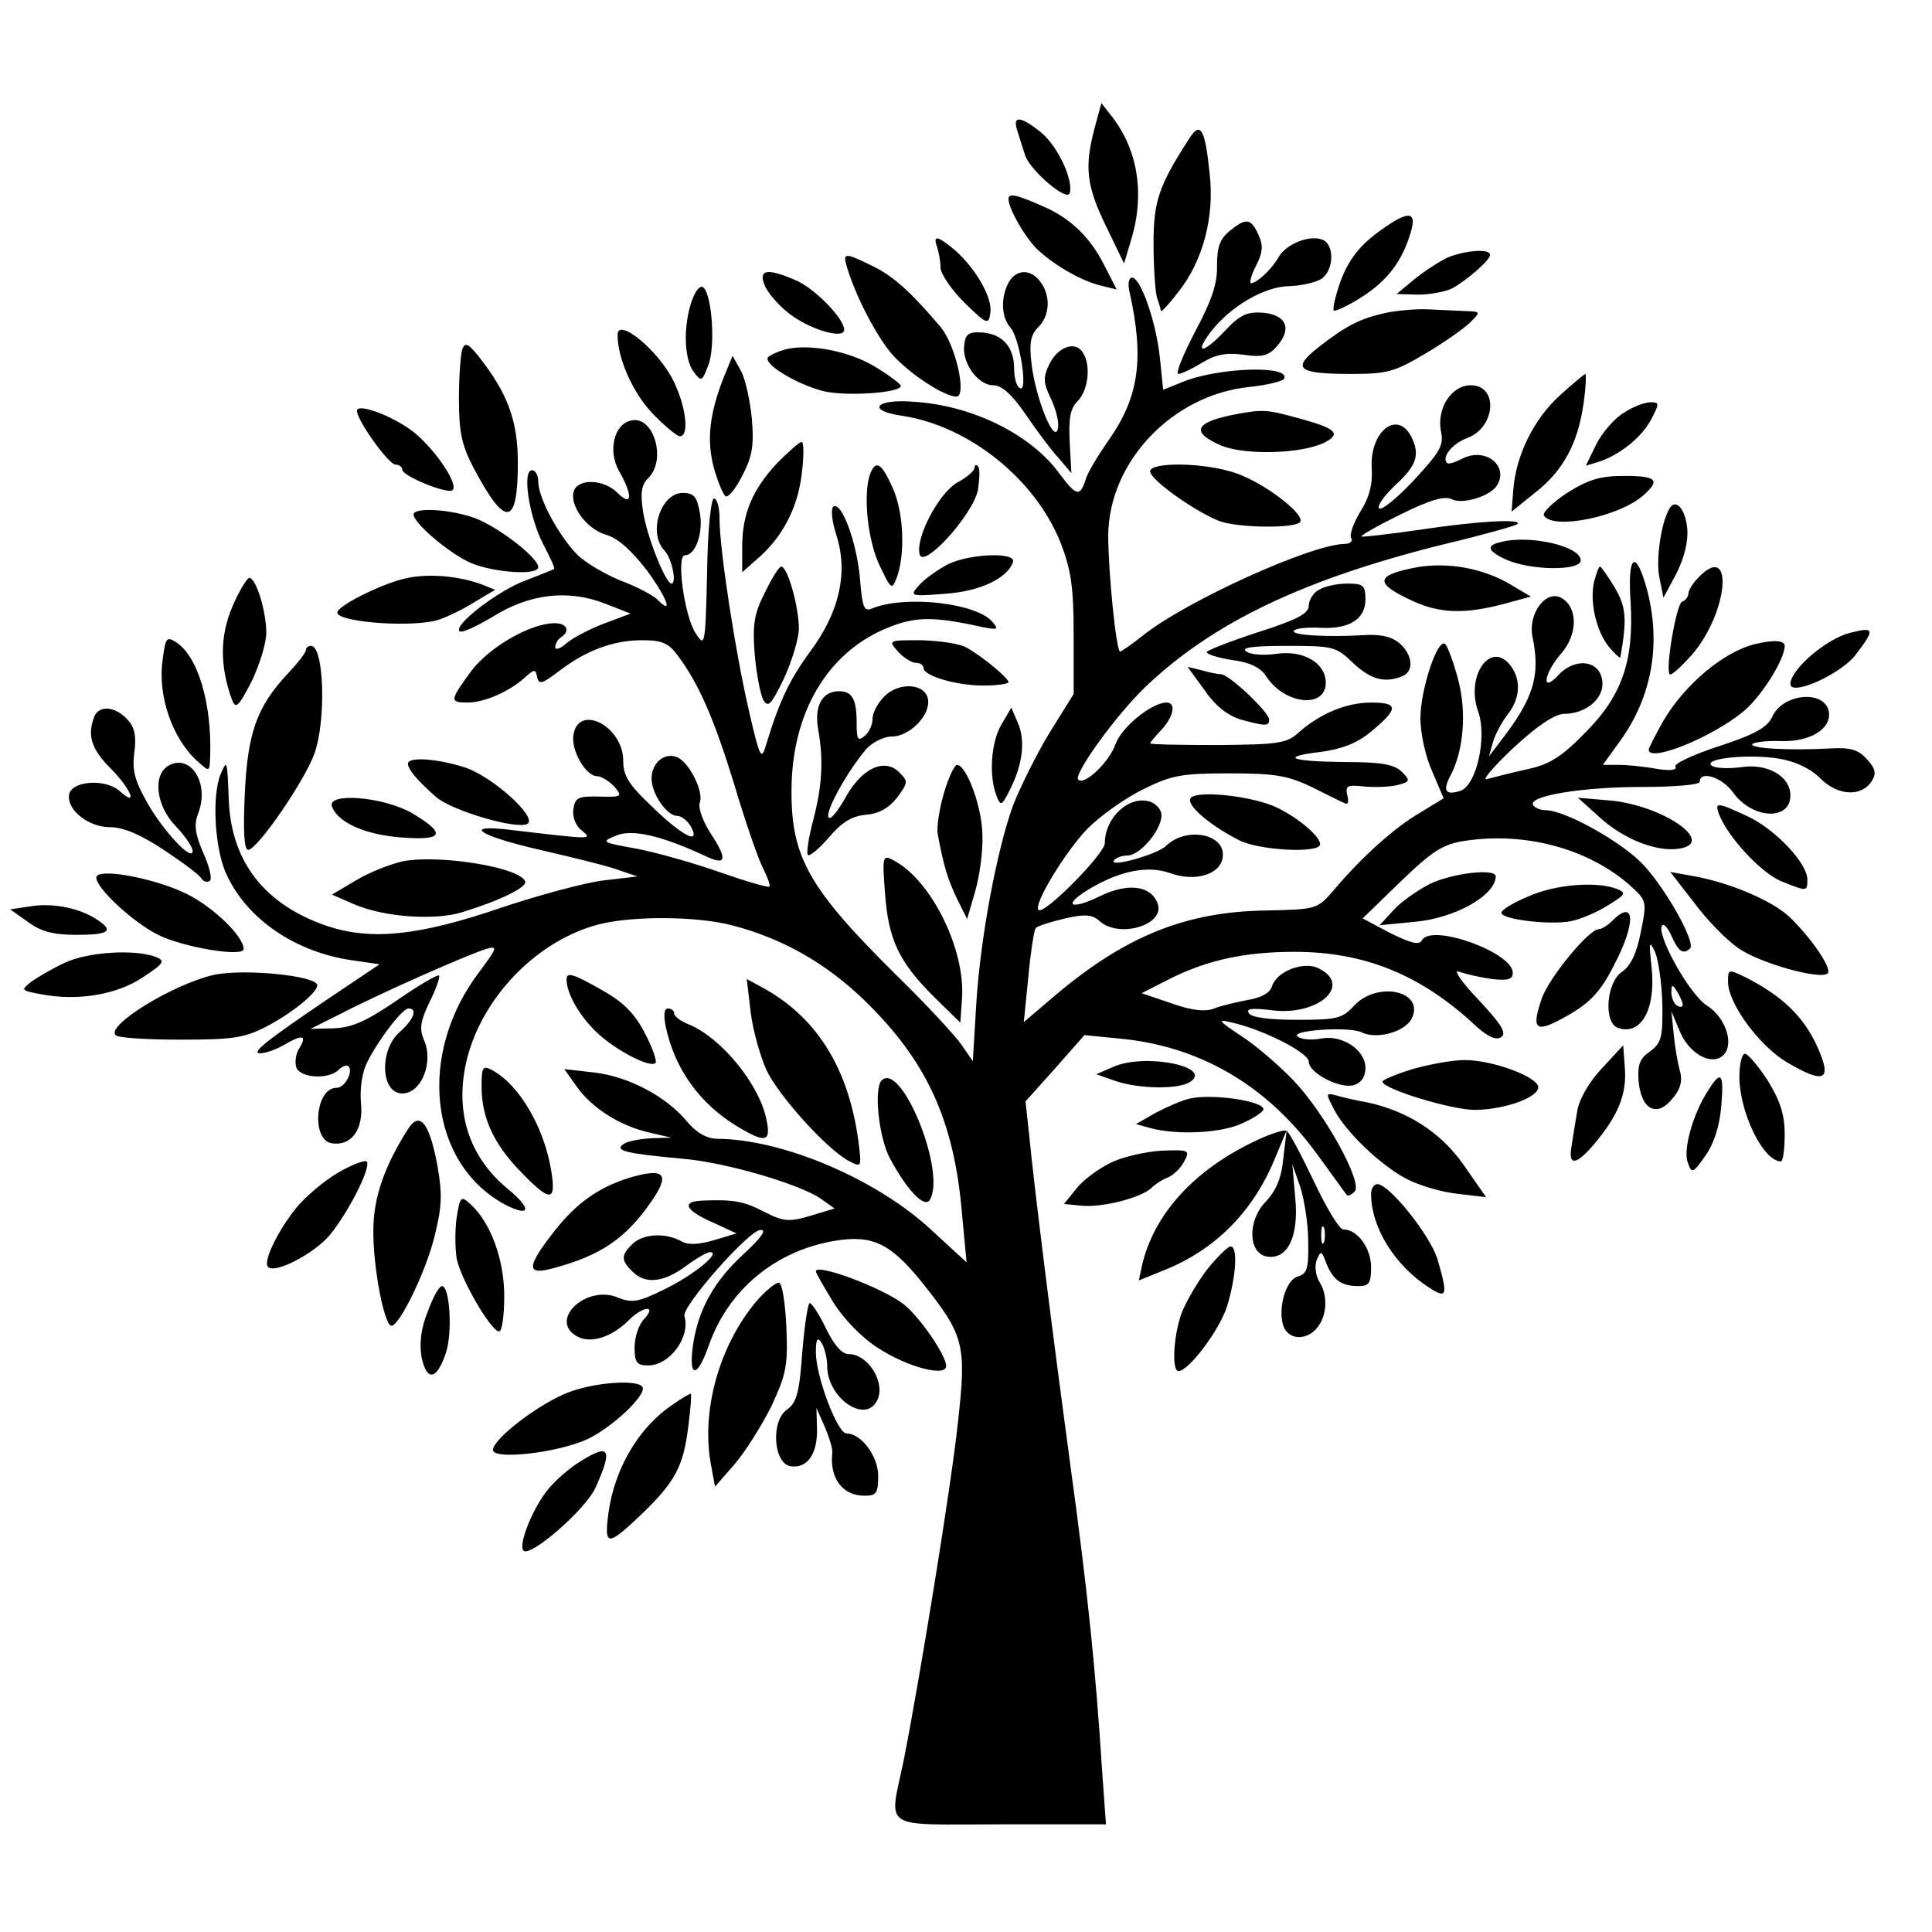
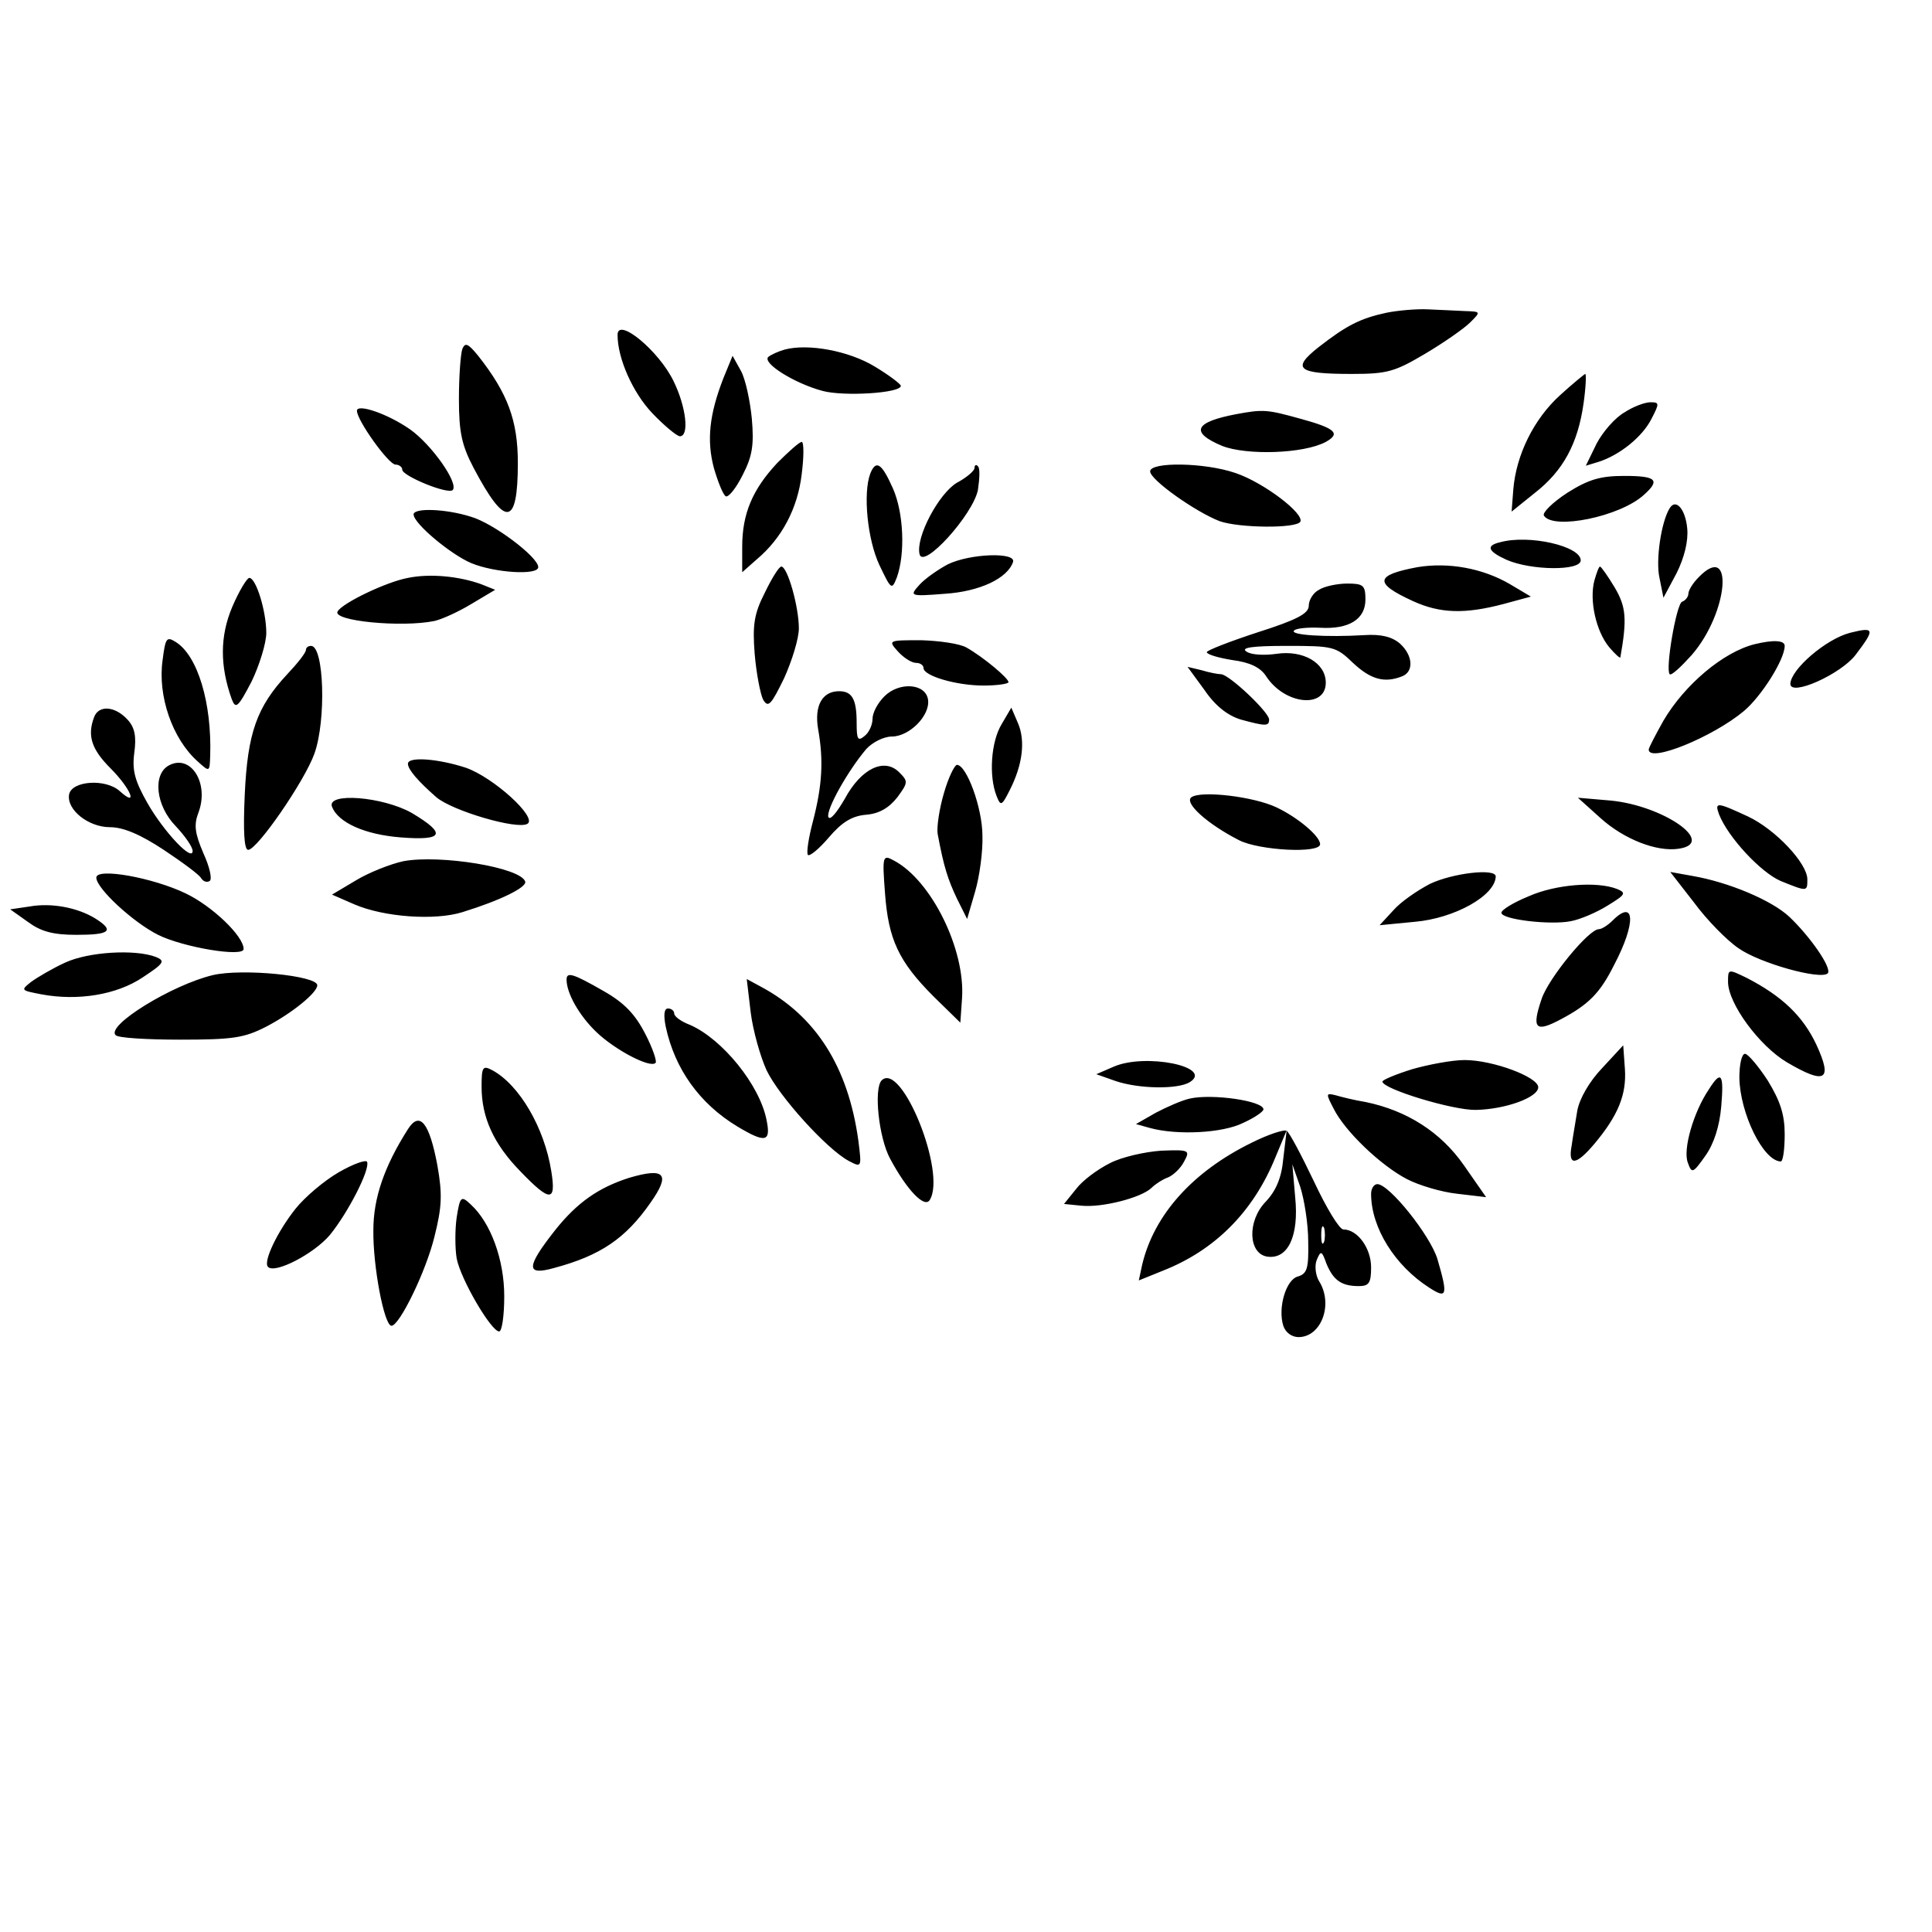
<svg xmlns="http://www.w3.org/2000/svg" version="1" width="454.667" height="454.667" viewBox="0 0 341 341">
-   <path d="M193.2 22.6c-1.8 6.8-1.5 10.1 2 17.3l3.2 6.6 1.2-4c2.5-8.1 1.3-16-3.4-22l-1.8-2.3-1.2 4.4zM179.6 23.2c.4 1.3 1 3.2 1.4 4.4 1.1 2.7 7.3 8 7.8 6.5.7-2.2-2-8.1-4.9-10.6-3.8-3.1-5.3-3.2-4.3-.3zM210 24.3c-5.5 8.5-6.4 11.2-6.4 18.7 0 4.1.3 8.4.6 9.5.4 1.1.7 2.2.7 2.4.1.2 1.5-1.3 3.1-3.4 4.3-5.4 6.4-13.2 5.5-20.9-.8-7.8-1.6-9.2-3.5-6.3zM178 35.1c0 1.8 3.2 7.3 5.4 9.2 3.1 2.8 7.8 5.4 10.9 6.1l2.8.7-2.2-4.3c-2.4-4.8-5.9-8.2-10.4-10.2-4.9-2.2-6.5-2.6-6.5-1.5zM242.8 41.3c-3 2.3-4.8 4.7-6.1 8.1-1 2.7-1.5 5.1-1.3 5.4.3.2 2.5-.8 5-2.4 4.5-2.9 7.1-6.3 8.6-11.4 1.2-4-.6-3.9-6.2.3zM217 40.8c-1.7 1.4-2.2 2.8-2.2 6.1.1 3.2-1 6.3-3.9 11.7-2.1 4.1-3.5 7.4-2.9 7.4.5 0 2.4-.9 4.2-2 2.3-1.4 4.2-1.8 7.2-1.4 3.3.5 4.5.2 5.9-1.4 2.8-3.1 1.8-5.6-2.3-6-2.9-.2-4.1.3-6.9 3.3-3.7 3.9-5.4 4.1-2.5.2 3.5-4.6 9.6-8.2 14.1-8.2 2.2-.1 4.8-.7 5.7-1.4 2.1-1.7 2.1-6 0-6.8-2.3-.9-6.5.8-7.8 3.2-1.2 2.1-3.7 4.4-4.8 4.5-.3 0 0-1.4.9-3.1 1.2-2.4 1.3-3.6.4-5.5-1.3-2.9-2.2-3-5.1-.6zM165.4 43.6c.3.9.6 2.5.6 3.6s1.9 3.9 4.2 6.2c4 3.9 4.3 4 4.6 1.8.4-2.6-2.5-7.7-6.2-11-3.1-2.6-4-2.8-3.2-.6zM255.4 45.5c-1.6.8-4.2 2.5-5.9 3.9l-3 2.5 3.8.1c2.1 0 4.8-.5 6-1.1 2.6-1.4 6.7-5 6.7-5.9 0-1.2-4.5-.8-7.6.5zM149.5 47.2c1.6 5.3 5.4 12.5 8.1 15.5 3.1 3.4 9.1 7.3 11.2 7.3 1.9 0-.1-9.1-2.8-12.3-4.9-5.8-8.1-8.8-11.7-10.6-5.3-2.6-5.6-2.6-4.8.1zM134.9 50.2c.4 1.2 2.3 3.5 4.2 5 3.6 2.9 9.9 4.8 9.9 3 0-2-5.4-7.5-8.7-8.8-4.9-2.1-6.4-1.8-5.4.8z" />
-   <path d="M178 49.9c-1.4 2.7-1.3 6.1.4 8 1.6 1.9 3.1 11.5 1.6 10.6-.6-.3-1-1.9-1-3.4 0-3.8-2-6.1-5.5-6.4-2.4-.2-3.1.2-3.3 2.1-.5 3.2 2.4 7.2 5.1 7.2 1.5 0 3.3 1.6 5.7 5.1 1.9 2.8 4.5 6.3 5.8 7.7l2.3 2.7-.3-5.5c-.2-4.2.1-5.9 1.4-7.2 1.9-1.9 2.4-6.4.9-8.6-1.3-2.1-4.4-1-5.9 2.1-1.1 2.3-1.1 3.2.3 6.1.9 1.9 1.5 4.3 1.2 5.3-.6 2.7-3.8-5.1-4.6-11.2-.5-4-.2-5.4 1.2-6.8 2-2 2.2-5.5.3-8-1.7-2.3-4.3-2.2-5.6.2z" />
-   <path d="M199.4 51.7c2.6 11.7 1.6 18.5-3.8 26.1-1.8 2.6-3.7 5.7-4 6.9-1 3-1.6 2.9-4.6-1.1-5.1-7-15.5-12.1-25.9-12.7-6.7-.5-8.2 1.6-1.8 2.5 11.7 1.8 23.4 11.1 27.9 22.4 1.8 4.7 2.3 7.6 2.3 16.2v10.5l-4.3 6.9c-2.3 3.8-5.1 9.5-6.3 12.5-2.9 7.8-5.9 23.7-6.6 35.5l-.6 9.9-2-2.9c-1.1-1.6-6.1-7-11.1-11.9-15.8-15.6-19-21.1-18.9-33.2.1-13.4 6.2-23.9 16.5-28.3 5.2-2.2 8.3-2.3 17.3-.3 2.6.5 2.8.4 1.7-.9-2.8-3.4-15.5-4.8-21.3-2.4-1.4.6-1.7-.2-2.1-5.1-.5-6.3-3.2-13.8-4.7-12.9-.5.4-.3 2.6.6 5.3 2 6.6.4 13.4-4.7 20.3-3.6 4.9-5.4 8.6-7.8 16.5-.8 2.8-1.1 2.3-3-6-2.4-10.3-5.2-28.5-5.2-33.9 0-2-.4-3.6-1-3.6-.5 0-1.1 5.5-1.2 13.2-.3 12.8-.4 13.1-2 10.6-2-3-3.5-13.8-1.9-13.8 1.9 0 3.3-4.1 2.6-7.6-.5-2.8-1.1-3.4-3-3.4-3.9 0-6.2 7.1-3.2 10.2 1.3 1.4 2.2 5.8 1.2 5.8-1 0-4.3-8.2-5-12.7-.5-3.3-.3-4.7.9-5.9 3.3-3.2 1-11-2.9-10.2-3.1.5-4.3 5.4-2.2 9 2.4 4.2 2.3 6.4-.3 3.8-2.4-2.4-6.8-2.6-7.7-.4-.9 2.5 2.2 6.8 5.7 7.8 2.1.6 4.5 2.8 7.2 6.3 3.7 5.1 4.7 8.1 1.7 5-.8-.7-3.6-2.2-6.3-3.2-2.7-1.1-6.2-3.1-7.7-4.6-3.2-3.2-6.9-10-6.9-12.9 0-1.1-.5-2-1.1-2-1.8 0-.5 8.3 2 13.1 1.2 2.3 2.1 4.2 1.9 4.3-.2.2-2.4 1-4.9 2-4.8 1.7-12.9 7.9-11.8 9 .4.4 2.9-.8 5.8-2.5 6.5-4.1 13.3-4.9 19.8-2.4l4.6 1.8-4.8 1.8c-2.6 1-5.6 2.6-6.6 3.5-1 .9-1.9 1.2-1.9.6s.5-1.4 1-1.7c1.7-1.1 1.1-2.5-1.1-2.5-4.2 0-11.4 4.1-14.7 8.4-3.8 5.2-3.9 5.6-.7 5.6 3 0 7.3-1.9 10-4.3 1.8-1.6 2-1.7 2.3-.2.3 1.4.9 1.2 3.8-1 4.8-3.7 9.7-5.5 14.7-5.5 3.6 0 4.7.5 6.4 2.8 3.7 5 6.4 11.2 10 23 1.9 6.4 4.2 13 5 14.5.8 1.6 1.3 3 1.1 3.2-.2.2-4-.9-8.6-2.5-4.5-1.6-11.2-3.5-14.8-4.2-6.2-1.1-6.4-1.2-3.7-2.3 2.8-1.2 7.8-.1 15.6 3.5 3.9 1.9 4.2.8 1.2-3.8-1.4-2.1-2.3-4.6-2-5.5.8-1.9-1.9-7.3-4.1-8.1-2.2-.8-4.4 1.1-4.4 3.8 0 2.7 2.7 6.6 4.5 6.6.8 0 1.9.9 2.5 2 1.7 3.3-1.8 1.4-7.2-3.9-3.8-3.6-4.8-5.2-4.8-7.8 0-6.2-8-10.2-8.8-4.5-.4 2.7 2.2 7.2 4.2 7.2.7 0 2 .8 3 1.8 1.5 1.8 1.4 1.9-2.6 1.8-3.8-.1-4.3.2-4.6 2.2-.2 1.4.4 3 1.5 3.8 1.9 1.6 2 1.6-12.4-.1-9-1.1-5.9 1 5 3.5 5.6 1.3 11.8 2.8 13.7 3.5l3.5 1.2-6 .7c-3.3.4-11.4 2.6-18 4.8-14.6 5-22.9 5.8-30.6 3.3-11-3.7-16.9-11.1-17.5-21.8-.3-7.6-.3-7.7-1.4-5.2-1.7 3.9-1.1 13.7 1.1 18.1 3.7 7.8 12.2 13.5 22.1 14.9l4.8.7-8.8 5.9c-11.4 7.7-14.1 9.9-12.2 9.8.8 0 2.6-.6 4-1.4 3.4-2 4.2-1.8 2.9.4-.7 1-.9 2.6-.6 3.5.7 1.9 5.7 2.2 7.5.4.6-.6 1.4-.9 1.7-.6.9.9-.6 3.8-2.1 3.8-3.8 0-4.5 9.3-.8 9.8 3.5.5 5.6-2.5 5.1-7.2-.2-2.5.2-5.3 1.1-7.1 2-4 6.2-9.5 7.3-9.5 1.7 0 .9 2-1.6 4.2-3.6 3.2-3.3 10.8.5 10.8 3.4 0 5.6-5.6 3.8-9.5-.8-1.9-.6-3.3 1-6.6 1.2-2.4 1.9-4.5 1.7-4.7-.2-.3-3.6 1.7-7.5 4.4-5.4 3.7-8 4.8-11.1 4.9l-4.1.1 5.4-2.7c6.3-3.3 22.3-10.4 25.6-11.4 2.1-.6 2-.3-1.1 3.9-11.2 14.6-9 34.1 4.6 41.3 4.4 2.2 4.5.6.4-2.8-7.1-5.8-9.6-14-7.2-23.3 2.8-10.6 11.9-20.1 22.3-23.2 5.8-1.8 18.2-1.8 24.7 0 8.7 2.3 16.2 6.6 22.8 12.9 11.2 10.8 16.1 21.3 17.5 38l.8 8.5-6.1-5.6c-9.6-9-26.2-16.1-37.8-16.2-1.9 0-3.7-1-5.4-3-3.7-4.5-10.4-8-16.4-8.7l-5.3-.6 2.2 3.1c2.7 3.8 7.6 6.9 12.8 8.1l3.9.9-3.5.1c-1.9.1-4.2.5-4.9 1-1.8 1.2.4 1.7 10.2 2.6 7.6.6 20.9 4.5 24.6 7.1l2.4 1.7-4.3 1.3c-3.7 1.1-4.7 1-7.9-.6-3.8-2-5.6-2.3-10.9-2.1-4.1.1-3.4 1.7 1.9 4l3.9 1.8-4 1.2c-2.8.8-4.6.9-5.9.1-2.9-1.5-6.7-1.2-8.5.6-2 1.9-2 2.9 0 4.8 2.2 2.3 5.5 2 9.4-.9 1.9-1.4 3.8-2.5 4.3-2.5 2.1 0-2.8 4-7.9 6.5-4.8 2.4-5.9 2.5-8.4 1.5-5.6-2.3-12.3 4.1-7.1 6.9 2.4 1.3 6.1.1 9.1-2.9 2.5-2.5 5-2.7 2.7-.2-1 1-1.7 3.3-1.7 5 0 2.7.4 3.2 2.4 3.2 3.8 0 7.5-5 6.4-8.7-.5-1.7 11.4-15.2 13.4-15.2 1.2-.1.2 1.3-2.8 4.1-5.4 4.9-8.2 10-9.1 16.3-.8 5.9.8 5.8 2.9-.3 3.5-9.7 11.8-16.5 22.2-18.2 6.6-1.1 9.8.5 15.3 7.3 7.5 9.4 7.9 11 6.4 24.5-1.2 11.5-6.8 45.7-9.6 59.9-2.6 12.5-4.3 11.3 17.1 11.3h18.6l-.7-9.8c-1.1-17.2-2.5-31.2-5.6-53.7-3-22.2-6.3-48.3-7.3-58.6l-.6-5.5 5.2-5.8 5.2-5.9 6.1.6c14.2 1.3 26 8.2 34.8 20.2 2.8 3.8 5.2 7.2 5.4 7.4.2.3.8 0 1.4-.6 1.5-1.5-5.3-13.9-10.9-19.7-2.6-2.7-6.7-6.2-9.2-7.8-4.1-2.7-4.2-3-1.5-2.3 5.4 1.2 13.5 5.3 13.5 6.9 0 2 5.6 4.9 8 4.1 1.3-.4 2-1.5 2-3 0-3.2-4.1-5.9-7.8-5.2-1.5.3-3.4.2-4.1-.3-1.9-1.1 8.9-1.9 11.2-.8 2.6 1.3 7.5 0 8.8-2.3 2.6-4.9-5.9-6.9-10.1-2.4-2.1 2.3-3.1 2.5-10.1 2.5-4.8 0-8.1-.4-8.5-1.2-.5-.8.6-.9 4-.5 8.1 1.1 14.3-4.3 8.5-7.3-2.6-1.5-7.6.4-8.4 3.1-.4 1.2-1.9 2-4.3 2.4-2 .4-4.7 1-5.9 1.5-1.5.6-3.9.4-7.5-.9l-5.3-1.8 4.5-2.3c6.8-3.5 13.6-5 22.5-5 12.4 0 22.4 4.1 32 13.1 2.1 1.9 3.5 2.5 4.4 2 1.1-.7.2-2.2-4-6.7-3-3.1-4.5-5.4-3.4-4.9 1.1.4 3.7 1 5.8 1.3 2.8.3 3.7.1 3.7-1.1 0-3.6-14.2-8.7-16-5.8-.5 1-1.9.6-5.6-1.2l-4.9-2.6 6.7-6.5c5.7-5.5 7.5-6.6 11.4-7.2 10.7-1.6 21.6 1.4 28.9 7.7 3.2 2.9 3.2 2.9 2.1 8.4-.7 3.7-1.8 6-3.3 7-2.8 1.9-3.3 8.9-.8 9.9 4.1 1.5 6.8-3.2 6-10.7-.5-4.5-.4-4.8.6-2.7.6 1.4 1.2 5.5 1.3 9.2.1 6-.2 6.9-2.2 8.4-1.8 1.2-2.2 2.4-2 5.1.4 5.1 3.2 6.6 5.9 3.3 1.5-1.7 1.9-3.2 1.4-5-.4-1.4-.9-4.3-1.1-6.5l-.4-4 1.6 3.8c1.7 3.8 5.6 5.9 7.6 3.9 1.9-1.9.4-6.6-2.9-8.7-3.1-1.9-9.2-12.9-7.9-14.2.3-.3 1.1.6 1.7 2.1 1.2 2.6 2 3.1 3.2 2 1-1-4-10.1-8.1-14.6-3.6-4-13.9-9.8-17.4-9.8-.9 0-1.9-.4-2.2-.9-1-1.6 8.6-3.2 19-3.2 6.1 0 10.4-.4 10.4-.9 0-2.1 4-.8 5.9 1.9 3.4 4.7 10.1 5 10.1.5 0-3.4-4-5.7-8.7-5-2.1.3-4.4.2-5.1-.2-2-1.3 6.3-2.2 11.8-1.3 2.9.5 5.5 1.7 7.3 3.5 3.1 3.1 7.3 3.3 9.1.4.8-1.3.6-2.2-.9-3.8-1.5-1.7-2.9-2.1-6.5-1.9-7.1.4-14.4 0-13.7-.8.4-.3 2.6-.6 4.9-.5 5.2.2 9-2.1 8.6-5.1-.6-4-8.1-3.4-10 .8-.9 1.9-3 3.1-9.4 5.2-4.6 1.5-8 3.1-7.7 3.6.4.6-.9.8-3.3.4-2.1-.4-5.2-.7-6.7-.7h-2.8l3.1-4.3c5.6-7.8 7.2-17.1 4.7-26.6-2-7.4-3.5-6.2-2.9 2.2.6 10.4-1.5 16.6-8.3 23.3-4 4.1-6.2 5.4-10.1 6.2-2.7.6-5.8 1.4-6.9 1.7-1.1.4.9-2 4.5-5.4 4.3-4 7.3-6 9-6.1 4 0 7.2-2.8 6.8-5.8-.4-3.7-4.8-4.2-7.7-1.1-3.1 3.4-2.7-.1.4-3.7 3-3.4 3-8.1.2-9.8-2.8-1.7-6.1 2.7-5.2 6.9 1.4 6.8.2 10.8-5.8 18.5l-1.9 2.5.7-2.5c.4-1.4 1.6-3.6 2.6-4.9 2.2-2.8 2.4-6 .6-8.5-3.5-4.8-8.1 1.6-5.8 8 1.6 4.5-.3 13.1-3.2 14-2.5.8-3.1 0-1.8-2.5 2.4-4.4 3-11.2 1.5-17-.8-3.1-1.9-6-2.3-6.4-1.3-1.3-4.4 7.9-4.4 13.1 0 2.6.9 6.8 2.1 9.4l2 4.7-4.1 2.5c-4.5 2.6-10.3 7.8-15.2 13.6-3 3.5-3.1 3.5-12 3.7-14.2.2-24.9 4.5-37.4 15.1l-5.4 4.6.8-8c.4-4.3 1-8.2 1.3-8.6.4-.4 2.7-1.1 5.2-1.7 3.5-.8 4.8-.7 6.1.5 3.5 3.1 11.7.6 10.2-3.2-1.2-3.1-5.2-3.6-10-1.3-5.3 2.6-6.9 1.8-2.2-1.1 5.5-3.3 10.4-4.3 14.4-2.9 4.4 1.6 8.9.3 9.3-2.8.6-4.1-6.4-5.5-10-2-1.5 1.5-10.1 3.9-9.2 2.6.3-.5 1.4-.9 2.4-.9 2.2 0 6-4.5 6-7.1 0-1-.9-2-2-2.4-3.7-1.2-8 2.8-8 7.3 0 1.9-10.8 12.8-11.7 11.8-1-.9 4.8-10.4 8.7-14.4 2.3-2.3 6.7-5.4 9.8-6.9 5-2.5 6.8-2.8 15.2-2.8 8.1 0 10.3.4 14.5 2.4 2.8 1.4 5.4 2.7 5.9 2.9.5.3.7-.4.4-1.4-.4-1.7 0-1.9 2.8-1.6 1.9.2 4.5.1 5.9-.2 2.4-.6 2.5-.8.9-2.4-1.4-1.3-3.6-1.7-10-1.7-9.7-.1-11.7-.9-4.2-1.8 3.6-.5 6.3-1.5 8.7-3.5 5-4.1 5-5.2.1-5.2-4.4 0-9.1 2-12.8 5.3-2.1 1.9-3.5 2.1-14.2 2.2-6.6 0-12-.1-12-.3 0-.2.9-1.2 2-2.4 2.2-2.4 2.6-4.8.9-4.8-2.6 0-7.9 4.3-9 7.3-1.1 3.2-5.5 7.4-6.6 6.3-.9-.9 6.7-11.4 11.8-16.3 12-11.5 28.3-19.2 53-25.3 6.7-1.6 12.4-3.2 12.7-3.5 1-1-7.3-.5-17.2 1-5.5.8-10.1 1.3-10.3 1.2-.2-.2 3-2 6.9-3.9 5.2-2.6 7.8-3.3 9-2.7 1.9 1 6.8-.5 8-2.4 2.2-3.5-2.1-6.9-6.2-4.7-1.2.6-2.4 1-2.6.7-1-1 .9-3.4 3.6-4.4 5-1.9 5.5-9.3.6-9.3-3.4 0-6 4-5.3 8 .6 2.6-.1 3.7-4.7 8.7-3 3.2-5.8 5.5-6.2 5-.4-.4.9-2.2 2.9-4.1 3.8-3.5 4.4-5.4 2.7-8.7-2.5-4.5-7.2-.7-6.9 5.6.2 2.9-.4 5.3-2 7.8-1.2 2-2 4.1-1.6 4.7.3.5-.2 1-1.2 1-5.9.1-27.8 10-35.5 16.1-2 1.6-3.9 2.9-4.1 2.9-.7 0-2.1-14.1-2.1-20.5.1-13 11.3-24.8 24.9-26.2 3-.3 5.8-1 6.1-1.4 1.5-2.5-11.7-2.1-18.1.6l-3.2 1.3-.6-5.8c-.7-6.4-3.4-14-4.9-14-.6 0-.8 1.2-.4 2.7zM297 177.3c0 .5-.4.5-1 .2-.5-.3-1-1.4-1-2.3 0-1.5.2-1.5 1-.2.5.8 1 1.9 1 2.3zM122.1 53.1c-1.5 4.4-1.4 10.1.3 12.5 1.4 1.8 1.5 1.8 2.6-1.1 1.3-3.2.7-12.2-.8-13.7-.6-.6-1.4.4-2.1 2.3z" />
  <path d="M244.7 55.2c-4.6 1-7 2.2-12 6.1-4.8 3.8-3.7 4.7 5.9 4.7 6.3 0 7.6-.4 13-3.6 3.2-1.9 6.8-4.4 7.9-5.5 1.9-1.9 1.9-1.9-1-2-1.7-.1-4.6-.2-6.5-.3-2-.1-5.3.2-7.3.6zM109 59.1c0 4.2 2.7 10.2 6.1 13.8 2.2 2.3 4.4 4.1 4.9 4.1 1.7 0 1.1-5.2-1.1-9.7-2.6-5.4-9.9-11.4-9.9-8.2zM81.6 61.6c-.3.9-.6 4.8-.6 8.8 0 5.9.5 8.2 2.6 12.2 5.6 10.6 7.8 10.4 7.8-.9 0-7.5-1.8-12.3-7-18.9-1.8-2.2-2.3-2.4-2.8-1.2zM138.5 61.7c-1.1.3-2.4.9-2.9 1.3-1.1 1.1 4.7 4.7 9.6 6 3.7 1 13.8.4 13.8-.9 0-.3-2.1-1.9-4.6-3.4-4.6-2.8-11.8-4.1-15.9-3zM127.7 66.7c-2.5 6.4-3 11-1.7 15.9.7 2.4 1.6 4.7 2.1 5 .5.2 1.8-1.4 3-3.8 1.7-3.3 2-5.3 1.6-9.9-.3-3.1-1.1-6.9-1.9-8.4l-1.5-2.7-1.6 3.9zM275.3 69.8c-4.6 4.2-7.7 10.5-8.2 16.6l-.3 3.9 4.1-3.3c5-3.9 7.6-8.7 8.6-15.8.4-2.8.5-5.2.3-5.2-.1 0-2.2 1.7-4.5 3.8zM286.7 72.8c-1.6.9-3.8 3.4-4.9 5.5l-1.9 3.9 2.3-.7c3.7-1.2 7.7-4.4 9.3-7.6 1.4-2.7 1.4-2.9-.2-2.9-1 0-3.1.8-4.6 1.8zM63 72.5c0 1.7 5.6 9.5 6.8 9.5.6 0 1.2.4 1.2.9 0 1.1 8 4.4 8.9 3.6 1.1-1.2-3.7-8-7.5-10.7-4-2.8-9.4-4.6-9.4-3.3zM218.2 73.1c-7.4 1.4-8.2 3.2-2.5 5.6 4.3 1.7 14.4 1.4 18.3-.7 2.7-1.5 1.7-2.4-4.5-4.1-5.8-1.6-6.5-1.7-11.3-.8zM137.2 81.7c-4.4 4.7-6.2 9-6.2 14.8v4.5l2.6-2.3c4.4-3.7 7.2-9 7.9-15 .4-3.1.4-5.7 0-5.7s-2.3 1.7-4.3 3.7zM153.6 83.6c-1.3 3.5-.5 11.6 1.6 16.1 2.1 4.4 2.2 4.5 3.1 2.2 1.5-4.2 1.2-11.4-.7-15.7-2-4.5-3-5.1-4-2.6zM172 82.6c0 .5-1.4 1.7-3.1 2.6-3.2 1.9-7.3 9.6-6.6 12.6.6 2.8 9.4-6.9 10.3-11.3.3-2 .4-3.9 0-4.2-.3-.4-.6-.2-.6.3zM203 83.2c0 1.5 8.1 7.2 12.3 8.8 3.5 1.2 13.4 1.3 14.2.1.8-1.4-6.4-6.9-11.4-8.6-5.5-1.9-15.1-2-15.1-.3zM276.6 87c-2.6 1.7-4.4 3.5-4.1 4 1.6 2.6 13.5.2 17.7-3.7 2.9-2.6 2.1-3.3-3.5-3.3-4.2 0-6.3.6-10.1 3zM294.7 89.7c-1.5 2.4-2.5 9.2-1.8 12.3l.7 3.5 2.3-4.3c1.4-2.8 2.1-5.7 1.9-7.9-.3-3.4-2-5.4-3.1-3.6zM73 90.8c0 1.6 6.6 7.1 10.2 8.6 4.1 1.7 11.8 2.2 11.8.7 0-1.8-8-7.8-11.9-8.9-4.4-1.4-10.1-1.6-10.1-.4zM264.8 95.7c-2.6.6-2.2 1.6 1.1 3.1 4.3 1.9 13.1 2 13.1.1 0-2.5-9.1-4.6-14.2-3.2zM167.3 99.6c-1.7.9-4 2.5-5 3.6-1.8 2-1.8 2.1 4.5 1.6 6.1-.4 11-2.7 12-5.6.6-1.8-7.6-1.5-11.5.4zM250.2 100.1c-7.5 1.4-7.8 2.8-.8 6 4.8 2.2 9.2 2.3 16 .5l4.8-1.3-3.7-2.2c-4.8-2.8-10.8-3.9-16.3-3zM135 104.6c-1.9 3.7-2.2 5.7-1.8 10.8.3 3.5 1 7.1 1.5 8.1.9 1.5 1.4.9 3.7-3.8 1.4-3.1 2.6-7 2.6-8.8 0-3.8-2-10.9-3.1-10.9-.4 0-1.7 2.1-2.9 4.6zM281.4 102.5c-.9 3.5.3 8.9 2.6 11.7 1.1 1.3 2 2.1 2 1.8 1.2-6.8 1-8.9-1-12.3-1.2-2-2.4-3.7-2.6-3.7-.2 0-.6 1.1-1 2.5zM299.8 101.9c-1 1-1.8 2.3-1.8 2.9 0 .5-.5 1.2-1.1 1.4-1 .3-3 11.9-2.2 12.8.3.3 2-1.3 3.9-3.4 6.5-7.5 7.5-20.2 1.2-13.7zM72 102c-3.8.7-11.5 4.4-12.4 5.9-1.1 1.7 11.3 2.9 17.1 1.7 1.3-.3 4.2-1.6 6.5-3l4.2-2.5-2.5-1c-3.9-1.4-9-1.9-12.9-1.1zM41 107.1c-2.2 5.2-2.2 10.4-.1 16.3.7 1.8 1.1 1.5 3.5-3.1 1.4-2.9 2.6-6.8 2.6-8.6 0-3.8-1.8-9.7-3-9.7-.4 0-1.8 2.3-3 5.1zM232.8 104.1c-1 .5-1.8 1.8-1.8 2.8 0 1.4-2.1 2.5-9 4.7-4.9 1.6-9 3.2-9 3.5 0 .4 2 1 4.5 1.4 3.1.4 5 1.3 6 2.9 3.3 5 10.5 5.7 10.5 1.1 0-3.5-4-5.8-8.7-5.1-2.1.3-4.5.2-5.3-.4-1.1-.7 1.1-1 7.1-1 8.2 0 8.7.1 11.7 3 3.1 2.9 5.5 3.6 8.6 2.4 2.2-.8 2-3.7-.3-5.8-1.4-1.2-3.3-1.7-6.3-1.5-6.7.4-13.2 0-12.4-.8.3-.4 2.4-.6 4.6-.5 5.1.3 8-1.5 8-5 0-2.5-.4-2.8-3.2-2.8-1.8 0-4.1.5-5 1.1zM326.5 111.7c-4.2 1.1-10.4 6.4-10.5 9 0 2.3 8.9-1.7 11.5-5.1 3.5-4.6 3.4-5-1-3.9zM28.7 116.5c-.9 6.3 1.7 13.9 6.2 17.9 2.1 1.9 2.1 1.9 2.2-1 .3-9.3-2.2-17.7-6.1-20.1-1.6-1-1.8-.7-2.3 3.2zM158.5 115c1 1.1 2.4 2 3.2 2 .7 0 1.3.4 1.3.9 0 1.4 5.8 3.1 10.6 3.1 2.4 0 4.4-.3 4.4-.6 0-.7-4.4-4.4-7.4-6.1-1.2-.7-4.8-1.2-8-1.3-5.8 0-5.9 0-4.1 2zM309.7 113.7c-5.6 1.4-12.4 7.2-16.1 13.5-1.4 2.5-2.6 4.8-2.6 5.1 0 2.4 11.3-2.2 16.8-6.8 3.1-2.6 7.2-9.1 7.2-11.5 0-1-2-1.1-5.3-.3zM54 114.7c0 .5-1.5 2.4-3.3 4.3-5.4 5.8-7 10.4-7.5 21.2-.3 6.6-.1 9.8.6 9.8 1.6 0 10-12.2 11.7-17 2.1-5.9 1.7-19-.6-19-.5 0-.9.3-.9.7zM212.6 121.8c1.9 2.8 4.1 4.5 6.4 5.2 4.4 1.2 5 1.2 5 0 0-1.3-7.1-8-8.5-8-.5 0-2.1-.3-3.4-.7l-2.5-.6 3 4.1zM156.1 122.9c-1.2 1.2-2.1 2.9-2.1 4 0 1-.6 2.4-1.4 3-1.2 1-1.4.6-1.4-2.3 0-4.2-.8-5.6-3.1-5.6-3 0-4.4 2.6-3.7 6.7 1 5.6.7 10-.9 16.2-.8 3-1.2 5.7-.9 6 .3.3 2-1.1 3.7-3.1 2.3-2.7 4.1-3.8 6.6-4 2.3-.2 4-1.2 5.5-3.1 1.9-2.6 1.9-2.8.3-4.4-2.6-2.6-6.7-.7-9.6 4.7-1.4 2.4-2.6 3.9-2.9 3.2-.4-1.3 3.4-8.1 6.7-12 1.1-1.2 3.1-2.2 4.5-2.2 3.1 0 6.8-3.7 6.4-6.5-.4-2.9-5.1-3.2-7.7-.6zM16.6 126.6c-1.2 3.2-.5 5.6 2.9 9 3.6 3.6 5 7.1 1.6 4-2.5-2.2-8.4-1.8-8.9.6-.5 2.7 3.4 5.8 7.2 5.8 2.4 0 5.4 1.3 9.5 4 3.3 2.2 6.3 4.4 6.6 5 .4.6 1 .8 1.5.5.5-.3 0-2.5-1.1-4.9-1.5-3.5-1.7-5-.9-7.1 2-5.2-1.3-10.5-5.2-8.4-2.9 1.6-2.3 7.1 1.2 10.7 1.7 1.8 3 3.7 3 4.4 0 2-5.1-3.4-8-8.5-2.2-3.9-2.7-5.7-2.3-8.8.4-2.9.1-4.5-1.2-5.9-2.2-2.4-5.1-2.6-5.9-.4zM176.8 127.8c-1.9 3.1-2.3 9.2-.9 12.7.7 1.8.9 1.8 2.3-1 2.3-4.5 2.8-8.7 1.5-11.8l-1.2-2.8-1.7 2.9zM72 134.8c0 1 1.7 3 5 5.9 2.8 2.4 14.3 5.8 16.1 4.7 1.8-1.1-6-8.2-10.9-9.9-4.9-1.6-10.2-2-10.2-.7zM166.6 140c-.8 2.7-1.3 6-1.1 7.2 1.1 5.9 1.8 8 3.4 11.4l1.8 3.6 1.4-4.8c.8-2.7 1.4-7.2 1.3-9.9 0-4.9-2.8-12.5-4.5-12.5-.4 0-1.5 2.2-2.3 5zM210.3 140.7c-1.4 1 2.9 4.8 8.4 7.6 3.5 1.8 14.3 2.4 14.3.7 0-1.4-3.9-4.7-7.7-6.5-4-1.9-13.2-3-15-1.8zM58.6 142.4c1.1 2.8 5.8 4.9 12.1 5.4 7.6.6 8.2-.6 2-4.3-5.1-2.9-15.1-3.7-14.1-1.1zM282.5 144.4c4.1 3.7 9.9 6 13.8 5.4 6.8-1-2.7-7.6-12-8.5l-5.8-.5 4 3.6zM303.4 143.7c1.6 4.1 7.4 10.3 10.9 11.8 4.7 1.9 4.7 1.9 4.7-.3 0-2.8-5.6-8.8-10.5-11.1-5.4-2.5-5.9-2.6-5.1-.4zM71.2 152c-2.3.5-6.1 2-8.4 3.4l-4.2 2.5 3.9 1.7c5.3 2.3 14.3 2.9 19.1 1.4 6.8-2.1 11.4-4.4 11.1-5.4-.8-2.5-15-4.8-21.5-3.6zM156.2 157.6c.6 8.2 2.4 12.1 8.6 18.3l4.7 4.6.3-4.3c.6-8.6-5.4-20.8-12-24.3-2-1.1-2.1-.9-1.6 5.7zM17 154.9c0 1.9 6.5 7.9 10.9 10.1 4.4 2.2 15.1 4 15.1 2.5 0-2.3-5.6-7.6-10.2-9.8-5.8-2.8-15.8-4.6-15.8-2.8zM252.4 156c-2.3 1.2-5.2 3.2-6.5 4.7l-2.4 2.6 6.2-.6c7-.6 14.2-4.6 14.3-8 0-1.5-7.6-.6-11.6 1.3zM299 159.3c2.2 3 5.8 6.7 7.9 8.1 3.7 2.6 14.4 5.6 15.7 4.4.8-.9-3.1-6.5-6.8-10-3.1-2.9-10.7-6.1-17.1-7.2l-3.9-.7 4.2 5.4zM269.8 158.2c-2.7 1.1-4.8 2.4-4.8 2.9 0 1.2 8.6 2.2 12.2 1.5 1.7-.3 4.7-1.6 6.6-2.8 3.1-1.9 3.3-2.2 1.6-2.9-3.6-1.4-10.9-.8-15.6 1.3zM5.2 160l-3.4.5 3.1 2.2c2.3 1.7 4.4 2.3 8.6 2.3 5.9 0 6.8-.7 3.3-2.9-3.1-1.9-7.7-2.8-11.6-2.1zM284.6 162.5c-.8.8-1.9 1.5-2.4 1.5-1.8 0-8.9 8.7-10.1 12.3-1.8 5.3-1.1 6 3.4 3.6 4.9-2.6 6.9-4.6 9.4-9.6 3.9-7.4 3.7-11.8-.3-7.8zM11.5 169.9c-2.2 1-4.9 2.6-6 3.4-1.9 1.5-1.8 1.5 1.8 2.2 6.4 1.2 13.3.1 17.9-3 3.8-2.5 4-2.9 2.3-3.6-3.7-1.4-11.9-.9-16 1zM37.6 172.1c-7.2 1.7-18.9 8.9-17.2 10.6.4.5 5.6.8 11.4.8 9.3 0 11.3-.3 15.2-2.3 4.6-2.4 9-6 9-7.3 0-1.7-13.2-3-18.4-1.8zM305 173.3c0 3.8 5.5 11.3 10.4 14.2 6.8 4 8.1 3.2 5.2-3.1-2.4-5.1-6.1-8.6-12.3-11.8-3.3-1.6-3.3-1.6-3.3.7zM100 172.9c0 2.4 2.2 6.3 5.2 9.2 3.3 3.2 9.6 6.5 10.5 5.5.3-.2-.5-2.6-1.8-5.1-1.8-3.5-3.7-5.5-7.4-7.6-5.4-3.1-6.5-3.4-6.5-2zM132.5 178.7c.4 3.2 1.7 7.8 2.8 10.2 2.2 4.6 10.6 13.9 14.5 16 2.3 1.2 2.3 1.2 1.7-3.6-1.8-13-7.5-22-17.3-27.2l-2.4-1.3.7 5.9zM117.5 181.2c1.6 7.5 6 13.6 12.6 17.6 5 3 6 2.8 5.2-1.1-1.2-6.2-7.8-14.3-13.5-16.8-1.6-.6-2.8-1.5-2.8-2s-.5-.9-1.1-.9c-.7 0-.8 1.2-.4 3.2zM282.8 188.5c-2.3 2.4-4 5.4-4.4 7.5-.3 1.9-.8 4.7-1 6.2-.7 3.7.8 3.5 4-.3 4.2-5 5.7-8.7 5.4-13.2l-.3-4.2-3.7 4zM307 190.2c.1 6.3 4.2 14.7 7.3 14.8.4 0 .7-2.1.7-4.8 0-3.5-.8-5.9-3-9.5-1.7-2.6-3.5-4.7-4-4.7-.6 0-1 1.9-1 4.2zM196.5 188.3l-3 1.3 3.4 1.2c4.1 1.4 11 1.5 13.1.2 4.3-2.7-7.9-5.2-13.5-2.7zM249.3 188.7c-2.9.9-5.3 1.9-5.3 2.2 0 1.3 12.5 5.1 16.5 5 5.2-.1 11-2.2 11-4 0-1.8-8-4.8-13-4.8-2.2 0-6.4.8-9.2 1.6zM85 191.8c0 5.4 2.1 10.1 6.9 15 5.2 5.4 6.3 5.4 5.4-.1-1.2-7.6-5.6-15.2-10.4-17.8-1.7-.9-1.9-.6-1.9 2.9zM155.6 190.7c-1.4 1.5-.5 10.1 1.5 13.8 3 5.6 6.1 8.8 7 7.3 3-4.8-5-24.6-8.5-21.1zM301.6 192.3c-2.7 4-4.6 10.6-3.7 12.9.7 2 .9 1.9 3.1-1.2 1.5-2.1 2.5-5.2 2.8-8.7.5-5.8 0-6.5-2.2-3zM210 193.9c-1.4.3-4.1 1.5-6 2.5l-3.5 2 2.5.7c4.8 1.3 12.8.9 16.4-.9 2-.9 3.6-2 3.6-2.4 0-1.5-9.1-2.8-13-1.9zM235.4 195.7c2 4 8.3 10 12.9 12.4 2.1 1.1 6.1 2.3 8.9 2.6l5.1.6-3.9-5.6c-4.1-5.9-10.1-9.7-17.4-11.2-1.9-.3-4.3-.9-5.3-1.2-1.7-.4-1.7-.3-.3 2.4zM72 199.3c-4.2 6.6-6.1 12.2-6.1 17.8-.1 6.3 1.9 16.9 3.2 16.9 1.4 0 6.1-9.6 7.6-15.8 1.3-5.2 1.4-7.4.5-12.5-1.4-7.5-3.1-9.7-5.2-6.4zM220.9 201.7c-10.4 5.1-17.2 12.7-19.3 21.5l-.6 2.8 4.2-1.7c9.2-3.6 16-10.4 19.9-20l2-4.8-.6 5c-.3 3.4-1.3 5.7-3.1 7.6-3.3 3.4-3.1 9.2.3 9.7 3.6.5 5.6-3.6 4.9-10.5l-.5-5.8 1.4 4c.7 2.2 1.4 6.5 1.4 9.6.1 4.8-.2 5.7-1.8 6.2-2.1.5-3.6 5.5-2.6 8.7.4 1.2 1.5 2 2.7 2 4 0 6.2-5.8 3.6-9.9-.6-1-.8-2.7-.4-3.7.7-1.7.9-1.7 1.7.6 1.2 2.9 2.6 4 5.7 4 1.8 0 2.2-.5 2.2-3.3 0-3.4-2.4-6.7-4.9-6.7-.7 0-3-3.8-5.2-8.5-2.2-4.6-4.3-8.6-4.8-8.9-.4-.3-3.2.6-6.2 2.1zm12.8 17.5c-.3.7-.5.2-.5-1.2s.2-1.9.5-1.3c.2.7.2 1.9 0 2.5zM195.9 205.3c-2.2 1.1-4.9 3.1-6 4.6l-2.1 2.6 3 .3c3.7.4 10.6-1.4 12.4-3.1.7-.7 2.1-1.6 3-1.9.9-.4 2.2-1.6 2.8-2.8 1.1-2 .9-2.1-4.1-1.9-2.8.2-6.9 1.1-9 2.2zM59.8 206.9c-2.6 1.5-6 4.4-7.6 6.4-3.2 4-5.8 9.4-4.9 10.3 1.2 1.3 8.1-2.3 10.9-5.6 3.2-3.9 7.1-11.5 6.6-12.9-.1-.5-2.4.3-5 1.8zM111 207.9c-5.3 1.7-9.1 4.3-13 9.2-5.2 6.6-5.2 8.1-.2 6.7 8.2-2.2 12.6-5.2 17-11.5 3.6-5.1 2.6-6.3-3.8-4.4zM242 210.7c0 6 4.2 12.7 10.3 16.6 3.1 2 3.3 1.4 1.4-5.1-1.3-4.2-8.5-13.2-10.6-13.2-.6 0-1.1.8-1.1 1.7zM80.6 214.9c-.3 2.1-.3 5.4 0 7.2.7 3.7 6.1 12.9 7.5 12.9.5 0 .9-2.8.9-6.2 0-6.5-2.4-13-5.9-16.2-1.7-1.6-1.9-1.5-2.5 2.3z" />
-   <path d="M213.1 224c-1.7 2.2-3.8 5.8-4.6 7.9-1.4 4-1.7 10.1-.5 10.1 1.8 0 7.3-7.3 8.6-11.5 1.6-5.3 1.9-10.5.6-10.5-.5 0-2.3 1.8-4.1 4zM144 224.4c0 .3 1.4 2.7 3.1 5.5 1.9 3 5.1 6.3 8 8.1 5.1 3.3 11.9 5.1 11.9 3.1 0-1.9-4.7-8.7-7.5-10.9-3.7-2.9-15.5-7.3-15.5-5.8zM133.4 229.8c-6.5 7.8-9.7 19.3-7.9 28.8l.7 3.8 3.4-3.9c1.9-2.2 4.8-6.8 6.5-10.2 2.6-5.6 3-7.1 2.7-14-.2-4.2-.7-7.7-1.3-7.9-.5-.1-2.4 1.4-4.1 3.4zM75.5 231.5c-1.2 2.9-1.5 5.6-1.1 8 .9 4.4 2.7 4.1 4.3-.7 1.2-3.6.7-11.8-.7-11.8-.5 0-1.6 2-2.5 4.5zM141.6 238.7c-.5 7.1-1 8.9-2.7 10.1-2.9 2-2.4 9.6.7 10 2.9.4 4.7-2.2 4.6-6.6l-.1-3.7 1.5 3.4c.8 1.9 1.4 3.9 1.3 4.5-.5 4.5 1.8 7.6 5.7 7.6 2.1 0 2.4-.5 2.4-3.5 0-3.5-3-7.5-5.6-7.5-1.6 0-5.4-10.1-5.4-14.3 0-2.4.3-2.8 1-1.7.5.8 1 2.7 1 4.1 0 5.6 6.7 10.3 8.8 6.1 1.6-3-1.5-8.2-5-8.2-1.2 0-2.6-1.6-4-4.5-1.2-2.5-2.5-4.5-2.9-4.5-.3 0-.9 3.9-1.3 8.7zM100.2 245.8c-5.1 2-13.1 8.1-13.2 10.1 0 1.8 11 .6 16.5-1.8 4.4-2 10.7-7.9 9.9-9.3-.9-1.4-8.6-.8-13.2 1zM118.9 247.8c-6.1 4-10.4 11.3-11.5 19.2-.8 6-.2 6 5.8.3 6-5.8 7.4-8.4 8.3-15.6.4-3.2.6-5.7.4-5.7-.2 0-1.6.8-3 1.8zM102.5 257.9c-1.7 1-4.3 3.2-5.7 4.9-2.7 3.2-5.4 9.9-4.4 10.9 1.2 1.2 10.9-7.2 12.7-11.1 3.1-6.9 2.5-7.9-2.6-4.7z" />
</svg>